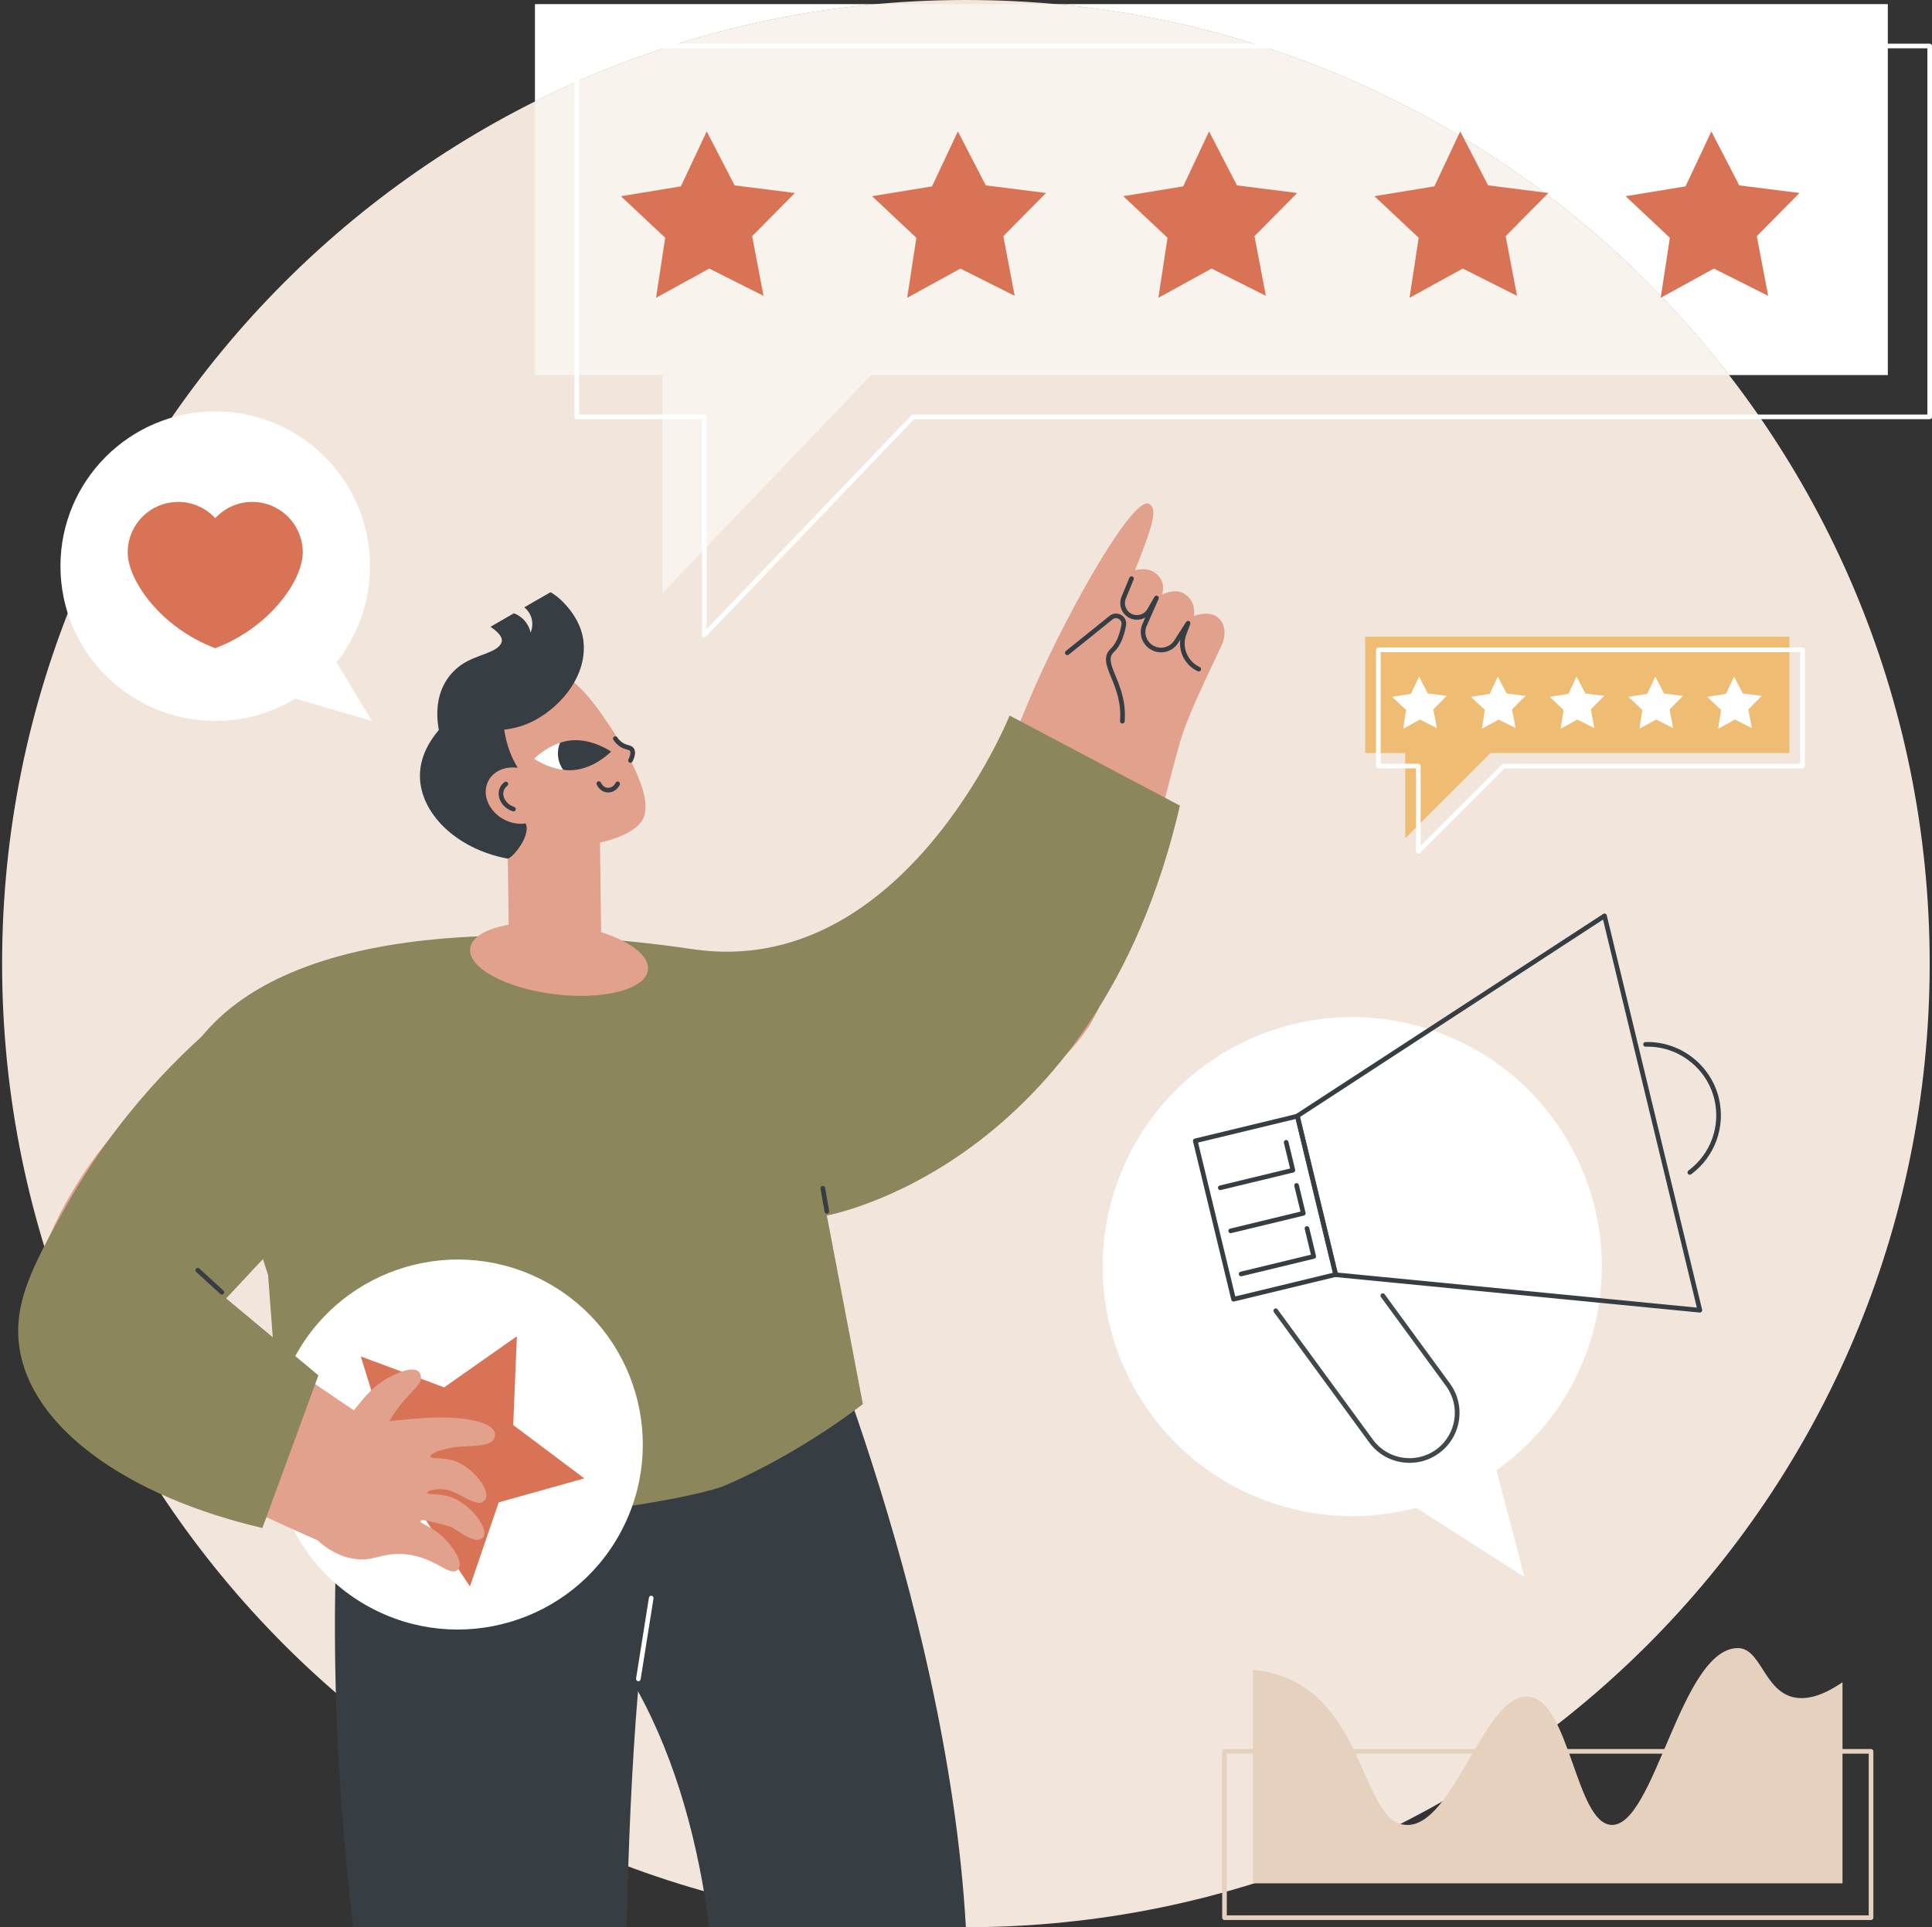
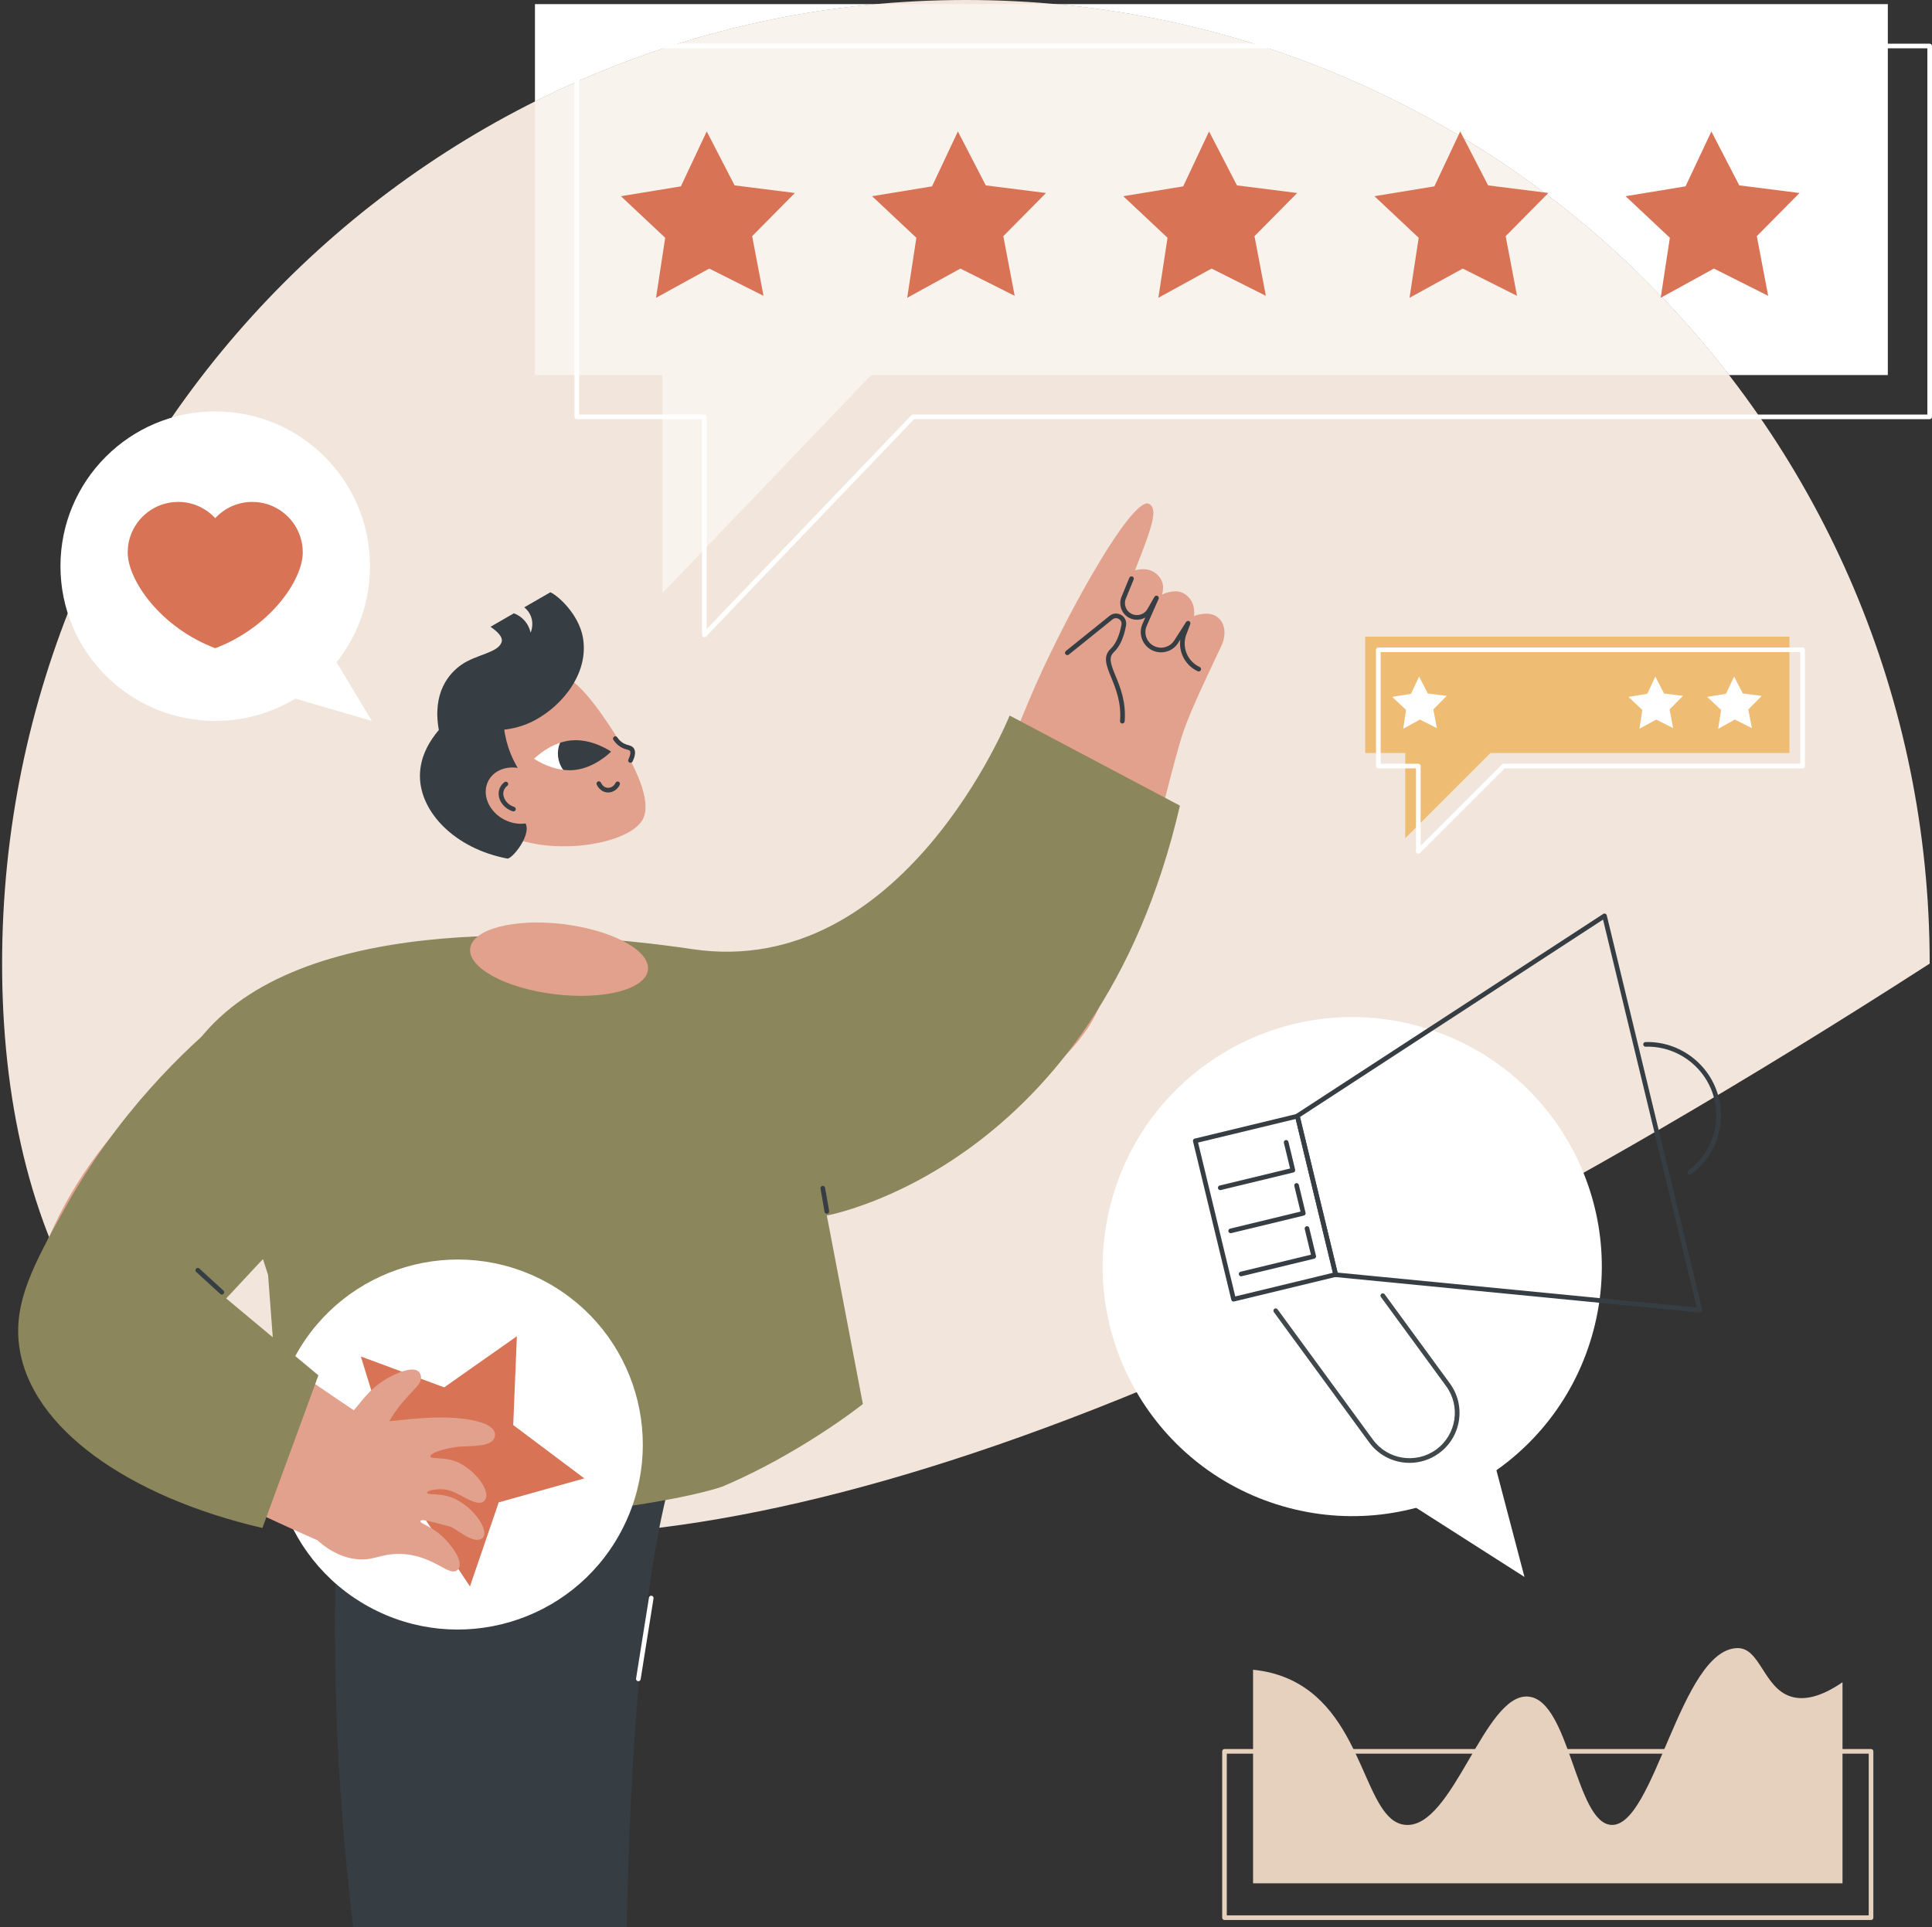
<svg xmlns="http://www.w3.org/2000/svg" height="1830.0" preserveAspectRatio="xMidYMid meet" version="1.0" viewBox="331.9 335.0 1834.2 1830.0" width="1834.2" zoomAndPan="magnify">
  <rect x="331.9" y="335.0" width="1834.2" height="1830.0" fill="#333333" stroke="none" />
  <g>
    <g id="change1_1">
-       <path d="M 2163.895 1250 C 2163.895 1755.34 1754.234 2165 1248.898 2165 C 743.559 2165 333.898 1755.34 333.898 1250 C 333.898 744.664 743.559 335 1248.898 335 C 1754.234 335 2163.895 744.664 2163.895 1250" fill="#f2e6dc" />
+       <path d="M 2163.895 1250 C 743.559 2165 333.898 1755.34 333.898 1250 C 333.898 744.664 743.559 335 1248.898 335 C 1754.234 335 2163.895 744.664 2163.895 1250" fill="#f2e6dc" />
    </g>
    <g id="change2_1">
-       <path d="M 1248.898 2165 L 1005.309 2165 C 995.145 2086.84 974.684 2008.59 937.621 1940.969 C 917.711 1904.66 893.02 1871.41 862.57 1842.898 L 834.129 1584.141 L 830.621 1552.352 L 1084.129 1521.238 C 1084.129 1521.238 1230.859 1848.32 1248.898 2165" fill="#363e44" />
-     </g>
+       </g>
    <g id="change2_2">
      <path d="M 967.012 1745.551 C 953.406 1797.102 943.992 1865.059 937.621 1940.969 C 931.715 2011.078 928.426 2087.988 926.883 2165 L 667.242 2165 C 627.316 1832.559 668.676 1612.031 668.676 1612.031 L 834.129 1584.141 L 943.109 1565.75 L 967.012 1745.551" fill="#363e44" />
    </g>
    <g id="change3_1">
      <path d="M 937.941 1931.43 C 937.828 1931.43 937.711 1931.422 937.594 1931.398 C 936.395 1931.211 935.574 1930.078 935.766 1928.879 L 947.984 1852.07 C 948.18 1850.871 949.312 1850.039 950.512 1850.238 C 951.715 1850.43 952.531 1851.559 952.344 1852.77 L 940.117 1929.57 C 939.945 1930.66 939.012 1931.43 937.941 1931.43" fill="#fff" />
    </g>
    <g id="change4_1">
      <path d="M 1094.859 1489.18 C 1176.691 1447.371 1420.25 1341.172 1374.539 1239.41 C 1336.73 1155.238 1104.09 1269.129 1020.141 1305.371 C 1045.039 1366.641 1069.949 1427.91 1094.859 1489.18" fill="#e2a18d" />
    </g>
    <g id="change4_2">
      <path d="M 1201.859 1278.27 C 1201.859 1278.27 1283.309 1057.156 1314.984 985.754 C 1348.23 910.766 1408.246 804.898 1422.949 813.488 C 1431.332 818.375 1426.133 834.504 1409.359 876.695 C 1412.344 875.418 1422.324 873.754 1429.355 879.566 C 1439.746 888.156 1435.105 898.461 1435.129 899.562 C 1436.105 899.043 1447.523 893.738 1455.457 898.316 C 1464.402 903.473 1466.418 911.992 1465.473 920.039 C 1467.926 918.824 1479.211 915.422 1486.605 920.207 C 1496.215 926.414 1495.684 939.082 1491.73 947.66 C 1484.473 963.406 1463.551 1005.918 1455.363 1029.828 C 1439.246 1076.863 1404.438 1251.574 1363.176 1313.387 C 1324.508 1261.984 1201.859 1278.27 1201.859 1278.27" fill="#e2a18d" />
    </g>
    <g id="change2_3">
      <path d="M 1397.43 1022.02 L 1397.25 1022.02 C 1396.039 1021.922 1395.129 1020.852 1395.23 1019.641 C 1396.641 1002.172 1391.219 988.961 1386.859 978.328 C 1382.27 967.129 1378.641 958.281 1386.391 951 C 1391.16 946.512 1394.699 938.621 1396.609 928.18 C 1397.09 925.559 1395.648 923.672 1394.141 922.77 C 1392.602 921.852 1390.211 921.48 1388.09 923.18 L 1346.559 956.621 C 1345.609 957.379 1344.219 957.23 1343.461 956.281 C 1342.691 955.34 1342.84 953.949 1343.789 953.18 L 1385.328 919.75 C 1388.52 917.18 1392.859 916.879 1396.391 918.98 C 1399.891 921.059 1401.68 924.988 1400.949 928.98 C 1398.84 940.512 1394.949 949 1389.41 954.211 C 1384.121 959.18 1386.301 965.328 1390.941 976.66 C 1395.48 987.719 1401.121 1001.48 1399.621 1020 C 1399.531 1021.148 1398.559 1022.02 1397.43 1022.02" fill="#363e44" />
    </g>
    <g id="change2_4">
      <path d="M 1469.941 972.57 C 1469.629 972.57 1469.32 972.5 1469.02 972.371 C 1457.352 967.02 1450.852 954.66 1452.43 942.391 L 1450.371 945.59 C 1445.34 953.41 1435.449 956.52 1426.852 952.98 C 1422.012 950.988 1418.27 947.219 1416.309 942.359 C 1414.359 937.5 1414.449 932.191 1416.559 927.398 L 1419.23 921.359 C 1414.57 924.031 1408.672 924.301 1403.68 921.551 C 1396.609 917.672 1393.602 909.121 1396.66 901.66 L 1404.09 883.602 C 1404.551 882.469 1405.84 881.949 1406.969 882.398 C 1408.102 882.859 1408.629 884.148 1408.172 885.281 L 1400.738 903.34 C 1398.531 908.719 1400.711 914.891 1405.801 917.691 C 1411.219 920.66 1418.121 918.73 1421.199 913.379 L 1427.922 901.711 C 1428.5 900.691 1429.781 900.309 1430.828 900.84 C 1431.871 901.371 1432.32 902.621 1431.852 903.699 L 1420.602 929.18 C 1418.969 932.871 1418.898 936.969 1420.398 940.719 C 1421.91 944.461 1424.801 947.371 1428.531 948.898 C 1435.16 951.629 1442.789 949.23 1446.672 943.199 L 1457.98 925.602 C 1458.59 924.648 1459.82 924.309 1460.82 924.82 C 1461.828 925.328 1462.301 926.512 1461.898 927.57 L 1458.16 937.539 C 1453.66 949.5 1459.238 963.039 1470.859 968.359 C 1471.969 968.859 1472.449 970.172 1471.949 971.281 C 1471.578 972.09 1470.781 972.57 1469.941 972.57" fill="#363e44" />
    </g>
    <g id="change5_1">
      <path d="M 586.418 1545.699 L 516.512 1328.238 C 605.59 1203.199 854.48 1216.191 989.137 1236.25 C 1189.43 1266.102 1290.422 1014.449 1290.422 1014.449 L 1452.09 1099.988 C 1372.539 1443.941 1116.879 1489.18 1116.879 1489.18 L 1151.09 1668.25 C 1124.059 1689.23 1072.66 1723.43 1017.711 1746.59 C 1017.711 1746.59 926.605 1780.809 619.086 1786.809 L 597.664 1695.41 L 586.418 1545.699" fill="#8b865c" />
    </g>
    <g id="change3_2">
      <path d="M 920.684 1790.82 C 874.215 1875.969 767.512 1907.328 682.355 1860.859 C 597.199 1814.391 565.84 1707.691 612.309 1622.531 C 658.781 1537.379 765.484 1506.02 850.641 1552.488 C 935.797 1598.961 967.156 1705.66 920.684 1790.82" fill="#fff" />
    </g>
    <g id="change6_1">
      <path d="M 886.637 1738.82 L 819.145 1688.172 L 822.609 1603.852 L 753.578 1652.379 L 674.461 1623.031 L 699.285 1703.691 L 646.922 1769.859 L 731.301 1771.172 L 778.055 1841.422 L 805.375 1761.578 L 886.637 1738.82" fill="#d87355" />
    </g>
    <g id="change4_3">
      <path d="M 366.598 1607.578 C 390.77 1616.93 402.535 1606.219 427.648 1612.41 C 451.863 1618.379 476.418 1623.172 501.148 1626.629 C 527.359 1546.039 590.812 1497.551 590.812 1497.551 L 493.258 1361.059 C 493.258 1361.059 385.621 1433.961 353.801 1587.48 C 353.664 1588.121 366.727 1606.93 366.598 1607.578" fill="#e2a18d" />
    </g>
    <g id="change4_4">
      <path d="M 354.992 1579.359 C 331.91 1665.852 571.062 1769.949 633.242 1797.539 C 640.359 1804 651.996 1812.578 667.695 1815.148 C 685.59 1818.07 691.617 1810.398 710.984 1810.551 C 743.664 1810.801 758.715 1833.809 766.621 1825.352 C 772.051 1819.539 763.859 1805.762 753.121 1795.129 C 742.098 1784.219 730.371 1781.801 731.066 1779.359 C 731.832 1776.68 743.422 1780.672 758.293 1784.32 C 765.203 1786.012 781.309 1802.34 789.895 1795.5 C 796.738 1790.051 784.242 1768.879 765.25 1758.922 C 751.812 1751.879 737.457 1755.16 737.391 1752.391 C 737.336 1750.32 745.938 1748.57 753.801 1749.27 C 766.773 1750.43 783.434 1766.961 791.211 1760.52 C 798.832 1754.199 787.594 1735.898 770.703 1725.641 C 756.465 1716.98 740.633 1721.41 740.527 1717.969 C 740.453 1715.551 747.129 1712.09 762.629 1709.328 C 775.566 1707.031 802.215 1710.891 801.824 1697 C 801.5 1685.301 773.613 1680.59 747.102 1680.988 C 729.535 1681.25 711.789 1683.578 701.496 1684.5 C 704.234 1679.75 708.762 1672.609 715.52 1664.898 C 727.57 1651.148 733.688 1647.789 731.012 1639.969 C 728.254 1631.898 714.113 1635.57 699.688 1643.75 C 682.473 1653.5 674.059 1667.32 667.812 1674.121 C 637.836 1654.398 504.023 1561.359 474.047 1541.648 C 430.328 1519.98 367.418 1532.789 354.992 1579.359" fill="#e2a18d" />
    </g>
    <g id="change5_2">
      <path d="M 634.172 1640.969 C 616.453 1689.281 598.738 1737.602 581.02 1785.922 C 454.547 1756.488 359.863 1691.09 349.992 1612.148 C 344.836 1570.922 364 1535.391 392.941 1483.309 C 443.594 1392.148 506.441 1331.898 549.941 1296.371 C 603.633 1330.141 657.32 1363.922 711.008 1397.691 C 674.402 1434.012 637.543 1471.602 600.527 1510.512 C 582.25 1529.719 564.297 1548.871 546.66 1567.949 C 575.832 1592.289 605 1616.629 634.172 1640.969" fill="#8b865c" />
    </g>
    <g id="change2_5">
      <path d="M 542.547 1564.301 C 542.016 1564.301 541.48 1564.109 541.059 1563.719 L 518.152 1542.77 C 517.254 1541.949 517.191 1540.551 518.012 1539.66 C 518.832 1538.762 520.227 1538.691 521.129 1539.52 L 544.035 1560.469 C 544.934 1561.289 544.996 1562.691 544.172 1563.578 C 543.738 1564.059 543.145 1564.301 542.547 1564.301" fill="#363e44" />
    </g>
    <g id="change2_6">
      <path d="M 1116.879 1487.48 C 1115.828 1487.48 1114.898 1486.73 1114.711 1485.66 L 1110.879 1463.641 C 1110.672 1462.441 1111.469 1461.301 1112.672 1461.09 C 1113.879 1460.891 1115.012 1461.691 1115.219 1462.891 L 1119.059 1484.898 C 1119.262 1486.102 1118.461 1487.238 1117.262 1487.449 C 1117.129 1487.469 1117.012 1487.48 1116.879 1487.48" fill="#363e44" />
    </g>
    <g id="change4_5">
-       <path d="M 857.004 1081.621 C 832.789 1081.922 813.406 1101.801 813.711 1126.012 L 814.855 1217.891 C 815.156 1242.109 835.031 1261.488 859.242 1261.191 C 883.457 1260.891 902.84 1241.012 902.539 1216.801 L 901.391 1124.922 C 901.09 1100.699 881.219 1081.32 857.004 1081.621" fill="#e2a18d" />
-     </g>
+       </g>
    <g id="change4_6">
      <path d="M 785.34 989.801 C 788.176 987.172 815.676 962.43 848.617 969.031 C 873.129 973.941 889.293 991.898 911.855 1026.109 C 938.426 1066.398 948.68 1094.191 943.41 1110.148 C 935.086 1135.371 862.527 1148.41 817.426 1129.91 C 784.867 1116.559 762.805 1084.238 759.594 1048.949 C 756.391 1013.75 783.531 991.469 785.34 989.801" fill="#e2a18d" />
    </g>
    <g id="change3_3">
      <path d="M 839.012 1055.512 C 839.012 1055.512 851.039 1064.059 866.578 1065.988 C 869.867 1066.398 866.871 1039.211 863.535 1040.328 C 848.965 1045.191 839.012 1055.512 839.012 1055.512" fill="#fff" />
    </g>
    <g id="change2_7">
      <path d="M 912.035 1048.711 C 912.035 1048.711 894.379 1036.16 874.215 1038.039 C 870.473 1038.379 866.906 1039.211 863.582 1040.309 C 860.156 1048.559 861.012 1058.289 866.57 1065.988 C 869.863 1066.398 873.309 1066.52 876.836 1066.191 C 897 1064.309 912.035 1048.711 912.035 1048.711" fill="#363e44" />
    </g>
    <g id="change2_8">
      <path d="M 909.258 1087.5 C 908.73 1087.5 908.203 1087.461 907.676 1087.379 C 901.137 1086.449 898.488 1080.18 898.383 1079.91 C 897.918 1078.781 898.457 1077.5 899.582 1077.031 C 900.711 1076.57 901.996 1077.109 902.461 1078.238 C 902.531 1078.398 904.258 1082.441 908.297 1083.02 C 911.535 1083.488 914.816 1081.559 916.27 1078.359 C 916.773 1077.25 918.074 1076.75 919.191 1077.262 C 920.301 1077.762 920.789 1079.07 920.285 1080.18 C 918.262 1084.648 913.871 1087.5 909.258 1087.5" fill="#363e44" />
    </g>
    <g id="change4_7">
      <path d="M 916.078 1036.371 C 917.391 1038.32 919.586 1040.98 923.039 1042.84 C 927.207 1045.09 930.125 1044.512 931.723 1046.711 C 932.793 1048.191 933.355 1051.039 930.461 1057.121 L 916.078 1036.371" fill="#e2a18d" />
    </g>
    <g id="change2_9">
      <path d="M 854.438 897.391 C 848.312 900.922 835.754 908.16 829.633 911.68 C 832.512 914.02 834.754 917.02 836.039 920.488 C 838.664 927.57 836.383 933.969 835.645 935.82 C 835.203 933.711 833.605 927.379 827.777 922.172 C 825.062 919.75 822.227 918.281 819.766 917.371 C 812.371 921.629 804.977 925.891 797.582 930.148 C 802.809 933.809 809.676 939.34 808.145 944.578 C 805.137 954.898 784.098 956.32 769.902 966.25 C 758.465 974.25 742.055 992.371 748.52 1028.18 C 741.09 1036.84 730.418 1052.449 730.562 1072.109 C 730.816 1106.48 764.047 1140.898 813.672 1150.289 C 819.008 1150.43 842.527 1120.629 826.34 1112.398 C 820.098 1099.09 813.855 1085.781 807.613 1072.469 C 817.453 1081.34 827.293 1090.219 837.137 1099.102 C 840.707 1096.66 844.277 1094.23 847.852 1091.801 C 839.391 1085.102 825.301 1071.898 816.754 1050.789 C 813.324 1042.32 811.543 1034.441 810.617 1027.84 C 817.785 1027.039 828.484 1024.949 839.766 1018.871 C 866.668 1004.379 891.516 973.262 885.18 939.73 C 881.172 918.539 862.395 901.039 854.438 897.391" fill="#363e44" />
    </g>
    <g id="change2_10">
      <path d="M 930.457 1059.32 C 930.141 1059.32 929.816 1059.25 929.512 1059.109 C 928.41 1058.59 927.945 1057.27 928.469 1056.172 C 930.328 1052.27 930.863 1049.289 929.938 1048 C 929.516 1047.422 928.758 1047.191 927.227 1046.77 C 925.809 1046.379 924.051 1045.891 921.992 1044.781 C 918.961 1043.148 916.355 1040.73 914.246 1037.59 C 913.57 1036.578 913.84 1035.219 914.852 1034.539 C 915.863 1033.852 917.23 1034.129 917.91 1035.141 C 919.609 1037.672 921.688 1039.609 924.086 1040.898 C 925.703 1041.77 927.137 1042.172 928.398 1042.52 C 930.246 1043.031 932.16 1043.559 933.508 1045.422 C 935.523 1048.211 935.176 1052.352 932.449 1058.07 C 932.07 1058.859 931.281 1059.32 930.457 1059.32" fill="#363e44" />
    </g>
    <g id="change4_8">
      <path d="M 834.27 1067.68 C 849.172 1075.391 855.977 1091.84 849.465 1104.441 C 842.953 1117.039 825.59 1121.012 810.688 1113.301 C 795.781 1105.602 788.98 1089.141 795.488 1076.539 C 802.004 1063.941 819.363 1059.98 834.27 1067.68" fill="#e2a18d" />
    </g>
    <g id="change2_11">
      <path d="M 819.371 1105.48 C 819.152 1105.48 818.93 1105.449 818.707 1105.379 C 817.598 1105.031 816.508 1104.578 815.473 1104.039 C 806.832 1099.578 802.941 1089.859 806.805 1082.391 C 807.773 1080.52 809.141 1078.93 810.875 1077.672 C 811.859 1076.949 813.238 1077.172 813.953 1078.148 C 814.672 1079.129 814.457 1080.512 813.473 1081.23 C 812.297 1082.078 811.371 1083.16 810.723 1084.422 C 807.977 1089.73 811.016 1096.77 817.496 1100.121 C 818.312 1100.551 819.168 1100.898 820.035 1101.18 C 821.195 1101.539 821.84 1102.781 821.473 1103.941 C 821.176 1104.879 820.309 1105.48 819.371 1105.48" fill="#363e44" />
    </g>
    <g id="change4_9">
      <path d="M 947.051 1256.02 C 944.82 1274.41 905.234 1284.738 858.629 1279.09 C 812.023 1273.449 776.047 1253.969 778.273 1235.578 C 780.5 1217.191 820.09 1206.859 866.695 1212.5 C 913.301 1218.141 949.277 1237.629 947.051 1256.02" fill="#e2a18d" />
    </g>
    <g id="change3_4">
      <path d="M 2124.16 691.105 L 1973.414 691.105 C 1822.406 495.629 1594.047 362.965 1334.203 338.93 L 2124.16 338.93 L 2124.16 691.105 M 839.766 431.352 L 839.766 338.93 L 1163.586 338.93 C 1048.086 349.617 938.789 381.754 839.766 431.352" fill="#fff" />
    </g>
    <g id="change7_1">
      <path d="M 960.82 898.145 L 960.82 691.105 L 839.766 691.105 L 839.766 431.352 C 938.789 381.754 1048.086 349.617 1163.586 338.93 L 1334.203 338.93 C 1594.047 362.965 1822.406 495.629 1973.414 691.105 L 1158.969 691.105 L 960.82 898.145" fill="#f9f3ee" />
    </g>
    <g id="change3_5">
      <path d="M 881.719 728.629 L 1000.574 728.629 C 1001.785 728.629 1002.773 729.613 1002.773 730.836 L 1002.773 932.375 L 1197.125 729.309 C 1197.543 728.867 1198.113 728.629 1198.723 728.629 L 2161.695 728.629 L 2161.695 380.871 L 881.719 380.871 Z M 1000.574 940.07 C 1000.293 940.07 1000.012 940.02 999.746 939.91 C 998.914 939.578 998.363 938.77 998.363 937.863 L 998.363 733.043 L 879.512 733.043 C 878.293 733.043 877.305 732.043 877.305 730.836 L 877.305 378.664 C 877.305 377.441 878.293 376.457 879.512 376.457 L 2163.902 376.457 C 2165.125 376.457 2166.105 377.441 2166.105 378.664 L 2166.105 730.836 C 2166.105 732.043 2165.125 733.043 2163.902 733.043 L 1199.664 733.043 L 1002.164 939.395 C 1001.734 939.832 1001.164 940.07 1000.574 940.07" fill="#fff" />
    </g>
    <g id="change6_2">
      <path d="M 1029.324 511.023 L 1086.523 518.258 L 1045.984 559.262 L 1056.773 615.902 L 1005.254 590.016 L 954.723 617.777 L 963.422 560.777 L 921.398 521.301 L 978.297 511.965 L 1002.852 459.793 L 1029.324 511.023" fill="#d87355" />
    </g>
    <g id="change6_3">
      <path d="M 1267.77 511.023 L 1324.969 518.258 L 1284.43 559.262 L 1295.219 615.902 L 1243.703 590.016 L 1193.172 617.777 L 1201.875 560.777 L 1159.852 521.301 L 1216.742 511.965 L 1241.305 459.793 L 1267.77 511.023" fill="#d87355" />
    </g>
    <g id="change6_4">
      <path d="M 1506.223 511.023 L 1563.422 518.258 L 1522.883 559.262 L 1533.672 615.902 L 1482.152 590.016 L 1431.625 617.777 L 1440.324 560.777 L 1398.305 521.301 L 1455.191 511.965 L 1479.75 459.793 L 1506.223 511.023" fill="#d87355" />
    </g>
    <g id="change6_5">
      <path d="M 1744.676 511.023 L 1801.879 518.258 L 1761.336 559.262 L 1772.125 615.902 L 1720.605 590.016 L 1670.078 617.777 L 1678.777 560.777 L 1636.758 521.301 L 1693.645 511.965 L 1718.203 459.793 L 1744.676 511.023" fill="#d87355" />
    </g>
    <g id="change6_6">
      <path d="M 1983.117 511.027 L 2040.32 518.262 L 1999.777 559.27 L 2010.566 615.91 L 1959.047 590.023 L 1908.523 617.785 L 1917.227 560.781 L 1875.203 521.305 L 1932.094 511.965 L 1956.652 459.805 L 1983.117 511.027" fill="#d87355" />
    </g>
    <g id="change3_6">
      <path d="M 1566.336 1696.477 L 1779.195 1832.398 L 1675.191 1436.648 L 1566.336 1696.477" fill="#fff" />
    </g>
    <g id="change3_7">
      <path d="M 1843.043 1604.258 C 1806.312 1729.828 1674.727 1801.828 1549.16 1765.078 C 1423.594 1728.336 1351.598 1596.758 1388.34 1471.195 C 1425.094 1345.633 1556.668 1273.621 1682.223 1310.375 C 1807.801 1347.125 1879.797 1478.695 1843.043 1604.258" fill="#fff" />
    </g>
    <g id="change8_1">
      <path d="M 1670.168 1724.078 C 1667.723 1724.078 1665.254 1723.891 1662.797 1723.5 C 1650.281 1721.559 1639.262 1714.859 1631.773 1704.629 L 1541.262 1580.898 C 1540.535 1579.91 1540.746 1578.531 1541.727 1577.809 C 1542.719 1577.09 1544.102 1577.309 1544.805 1578.289 L 1635.328 1702.031 C 1649.344 1721.18 1676.328 1725.359 1695.48 1711.348 C 1714.641 1697.34 1718.816 1670.359 1704.812 1651.199 L 1642.91 1566.59 C 1642.191 1565.598 1642.402 1564.219 1643.383 1563.5 C 1644.367 1562.781 1645.746 1563 1646.465 1563.98 L 1708.367 1648.602 C 1715.852 1658.828 1718.898 1671.359 1716.961 1683.891 C 1715.02 1696.41 1708.312 1707.43 1698.082 1714.91 C 1689.867 1720.918 1680.156 1724.078 1670.168 1724.078" fill="#40484c" />
    </g>
    <g id="change2_12">
      <path d="M 1936.18 1450.477 C 1935.504 1450.477 1934.836 1450.164 1934.402 1449.586 C 1933.676 1448.605 1933.883 1447.227 1934.875 1446.496 C 1955.969 1430.875 1965.613 1404.285 1959.461 1378.754 C 1952.246 1348.957 1924.852 1327.984 1894.223 1328.895 L 1894.148 1328.895 C 1892.953 1328.895 1891.973 1327.953 1891.949 1326.754 C 1891.914 1325.535 1892.867 1324.527 1894.09 1324.484 C 1926.75 1323.535 1956.051 1345.906 1963.738 1377.715 C 1970.328 1404.977 1960.016 1433.355 1937.484 1450.047 C 1937.086 1450.336 1936.641 1450.477 1936.18 1450.477" fill="#363e44" />
    </g>
    <g id="change2_13">
      <path d="M 1601.793 1543.402 L 1942.84 1576.645 L 1853.781 1208.215 L 1566.07 1395.664 Z M 1945.707 1581.344 L 1945.492 1581.332 L 1599.809 1547.645 C 1598.875 1547.555 1598.102 1546.883 1597.871 1545.973 L 1561.422 1395.184 C 1561.207 1394.273 1561.59 1393.332 1562.367 1392.824 L 1853.969 1202.816 C 1854.582 1202.422 1855.32 1202.359 1855.992 1202.613 C 1856.66 1202.887 1857.148 1203.461 1857.328 1204.141 L 1947.859 1578.625 C 1948.012 1579.312 1947.832 1580.043 1947.367 1580.582 C 1946.949 1581.074 1946.34 1581.344 1945.707 1581.344" fill="#363e44" />
    </g>
    <g id="change2_14">
      <path d="M 1469.328 1419.93 L 1504.641 1566.031 L 1597.309 1543.621 L 1562 1397.531 Z M 1503.02 1570.891 C 1502.02 1570.891 1501.121 1570.211 1500.879 1569.211 L 1464.52 1418.82 C 1464.238 1417.641 1464.961 1416.449 1466.148 1416.16 L 1563.102 1392.719 C 1563.68 1392.578 1564.27 1392.68 1564.77 1392.98 C 1565.27 1393.289 1565.629 1393.781 1565.762 1394.34 L 1602.121 1544.73 C 1602.25 1545.301 1602.16 1545.898 1601.859 1546.398 C 1601.551 1546.898 1601.059 1547.262 1600.488 1547.391 L 1503.539 1570.828 C 1503.359 1570.871 1503.191 1570.891 1503.02 1570.891" fill="#363e44" />
    </g>
    <g id="change2_15">
      <path d="M 1510.172 1546.91 C 1509.172 1546.91 1508.27 1546.23 1508.031 1545.23 C 1507.738 1544.039 1508.469 1542.852 1509.648 1542.57 L 1576.469 1526.41 L 1570.59 1502.059 C 1570.301 1500.879 1571.031 1499.691 1572.211 1499.398 C 1573.391 1499.109 1574.59 1499.84 1574.871 1501.02 L 1581.281 1527.52 C 1581.422 1528.078 1581.32 1528.691 1581.02 1529.191 C 1580.711 1529.68 1580.219 1530.039 1579.66 1530.18 L 1510.691 1546.852 C 1510.52 1546.891 1510.34 1546.91 1510.172 1546.91" fill="#363e44" />
    </g>
    <g id="change2_16">
      <path d="M 1500.281 1505.988 C 1499.281 1505.988 1498.379 1505.309 1498.141 1504.301 C 1497.852 1503.121 1498.578 1501.93 1499.762 1501.641 L 1566.578 1485.488 L 1560.691 1461.141 C 1560.41 1459.961 1561.141 1458.762 1562.32 1458.48 C 1563.5 1458.18 1564.699 1458.922 1564.98 1460.102 L 1571.379 1486.59 C 1571.52 1487.16 1571.43 1487.762 1571.121 1488.262 C 1570.82 1488.762 1570.328 1489.121 1569.762 1489.25 L 1500.801 1505.922 C 1500.621 1505.969 1500.449 1505.988 1500.281 1505.988" fill="#363e44" />
    </g>
    <g id="change2_17">
      <path d="M 1490.379 1465.059 C 1489.391 1465.059 1488.488 1464.391 1488.238 1463.379 C 1487.961 1462.191 1488.68 1461 1489.871 1460.719 L 1556.691 1444.559 L 1550.801 1420.211 C 1550.52 1419.031 1551.238 1417.84 1552.43 1417.551 C 1553.609 1417.262 1554.801 1418 1555.09 1419.18 L 1561.488 1445.672 C 1561.781 1446.852 1561.051 1448.039 1559.871 1448.328 L 1490.898 1465 C 1490.73 1465.039 1490.559 1465.059 1490.379 1465.059" fill="#363e44" />
    </g>
    <g id="change9_1">
      <path d="M 2030.734 939.547 L 1628.016 939.547 L 1628.016 1049.98 L 1665.977 1049.98 L 1665.977 1130.961 L 1746.969 1049.98 L 2030.734 1049.98 L 2030.734 939.547" fill="#efbc73" />
    </g>
    <g id="change3_8">
      <path d="M 1642.676 1060.223 L 1678.438 1060.223 C 1679.656 1060.223 1680.633 1061.215 1680.633 1062.43 L 1680.633 1138.109 L 1757.871 1060.875 C 1758.285 1060.461 1758.836 1060.223 1759.426 1060.223 L 2041 1060.223 L 2041 954.215 L 1642.676 954.215 Z M 1678.438 1145.629 C 1678.148 1145.629 1677.859 1145.578 1677.582 1145.453 C 1676.77 1145.125 1676.23 1144.309 1676.23 1143.434 L 1676.23 1064.641 L 1640.477 1064.641 C 1639.262 1064.641 1638.27 1063.66 1638.27 1062.43 L 1638.27 952.004 C 1638.27 950.789 1639.262 949.809 1640.477 949.809 L 2043.195 949.809 C 2044.414 949.809 2045.406 950.789 2045.406 952.004 L 2045.406 1062.43 C 2045.406 1063.66 2044.414 1064.641 2043.195 1064.641 L 1760.328 1064.641 L 1679.992 1144.988 C 1679.578 1145.402 1679 1145.629 1678.438 1145.629" fill="#fff" />
    </g>
    <g id="change3_9">
      <path d="M 1687.445 993.504 L 1705.387 995.773 L 1692.676 1008.633 L 1696.055 1026.398 L 1679.91 1018.27 L 1664.062 1026.984 L 1666.793 1009.113 L 1653.609 996.727 L 1671.445 993.809 L 1679.156 977.445 L 1687.445 993.504" fill="#fff" />
    </g>
    <g id="change3_10">
-       <path d="M 1762.211 993.508 L 1780.156 995.781 L 1767.434 1008.633 L 1770.828 1026.391 L 1754.664 1018.277 L 1738.828 1026.98 L 1741.559 1009.113 L 1728.379 996.73 L 1746.211 993.801 L 1753.91 977.453 L 1762.211 993.508" fill="#fff" />
-     </g>
+       </g>
    <g id="change3_11">
-       <path d="M 1836.973 993.52 L 1854.906 995.785 L 1842.195 1008.645 L 1845.574 1026.406 L 1829.43 1018.281 L 1813.574 1026.988 L 1816.309 1009.121 L 1803.141 996.738 L 1820.973 993.816 L 1828.676 977.449 L 1836.973 993.52" fill="#fff" />
-     </g>
+       </g>
    <g id="change3_12">
      <path d="M 1911.738 993.516 L 1929.676 995.789 L 1916.961 1008.645 L 1920.348 1026.402 L 1904.199 1018.281 L 1888.348 1026.996 L 1891.07 1009.117 L 1877.895 996.746 L 1895.734 993.812 L 1903.43 977.461 L 1911.738 993.516" fill="#fff" />
    </g>
    <g id="change3_13">
      <path d="M 1986.516 993.52 L 2004.445 995.781 L 1991.727 1008.633 L 1995.121 1026.402 L 1978.965 1018.273 L 1963.125 1026.992 L 1965.844 1009.113 L 1952.672 996.742 L 1970.516 993.801 L 1978.215 977.445 L 1986.516 993.52" fill="#fff" />
    </g>
    <g id="change3_14">
      <path d="M 534.5 975.711 L 684.902 1019.543 L 554.039 802.062 L 534.5 975.711" fill="#fff" />
    </g>
    <g id="change3_15">
      <path d="M 683.172 872.605 C 683.172 953.758 617.383 1019.539 536.23 1019.539 C 455.078 1019.539 389.293 953.758 389.293 872.605 C 389.293 791.457 455.078 725.664 536.23 725.664 C 617.383 725.664 683.172 791.457 683.172 872.605" fill="#fff" />
    </g>
    <g id="change6_7">
      <path d="M 617.18 845.281 C 611.109 825.766 592.91 811.598 571.398 811.598 C 557.484 811.598 544.992 817.562 536.234 827.031 C 527.48 817.562 514.984 811.598 501.07 811.598 C 479.562 811.598 461.359 825.766 455.289 845.281 C 453.891 849.777 453.137 854.574 453.137 859.535 C 453.137 886.012 484.441 930.945 536.234 950.512 C 588.027 930.945 619.336 886.012 619.336 859.535 C 619.336 854.574 618.582 849.777 617.18 845.281" fill="#d87355" />
    </g>
    <g id="change10_1">
      <path d="M 1496.602 2153.75 L 2106.012 2153.75 L 2106.012 2000.211 L 1496.602 2000.211 Z M 2108.211 2158.16 L 1494.402 2158.16 C 1493.184 2158.16 1492.215 2157.172 1492.215 2155.949 L 1492.215 1998 C 1492.215 1996.781 1493.184 1995.801 1494.402 1995.801 L 2108.211 1995.801 C 2109.441 1995.801 2110.426 1996.781 2110.426 1998 L 2110.426 2155.949 C 2110.426 2157.172 2109.441 2158.16 2108.211 2158.16" fill="#e6d0be" />
    </g>
    <g id="change10_2">
      <path d="M 2032.352 1946.027 C 2006.176 1938.09 2003.074 1899.41 1981.242 1899.957 C 1927.168 1901.32 1902.629 2070.07 1861.621 2067.848 C 1827.773 2066.008 1822.23 1949.801 1783.035 1946.027 C 1741.195 1942 1711.688 2070.949 1666.516 2067.848 C 1626.836 2065.121 1628.418 1964.25 1558.117 1930.48 C 1546.309 1924.797 1533.926 1921.73 1521.516 1920.52 L 1521.516 2123.301 L 2081.137 2123.301 L 2081.137 1932.379 C 2060.004 1946.887 2044.301 1949.648 2032.352 1946.027" fill="#e6d0be" />
    </g>
  </g>
</svg>